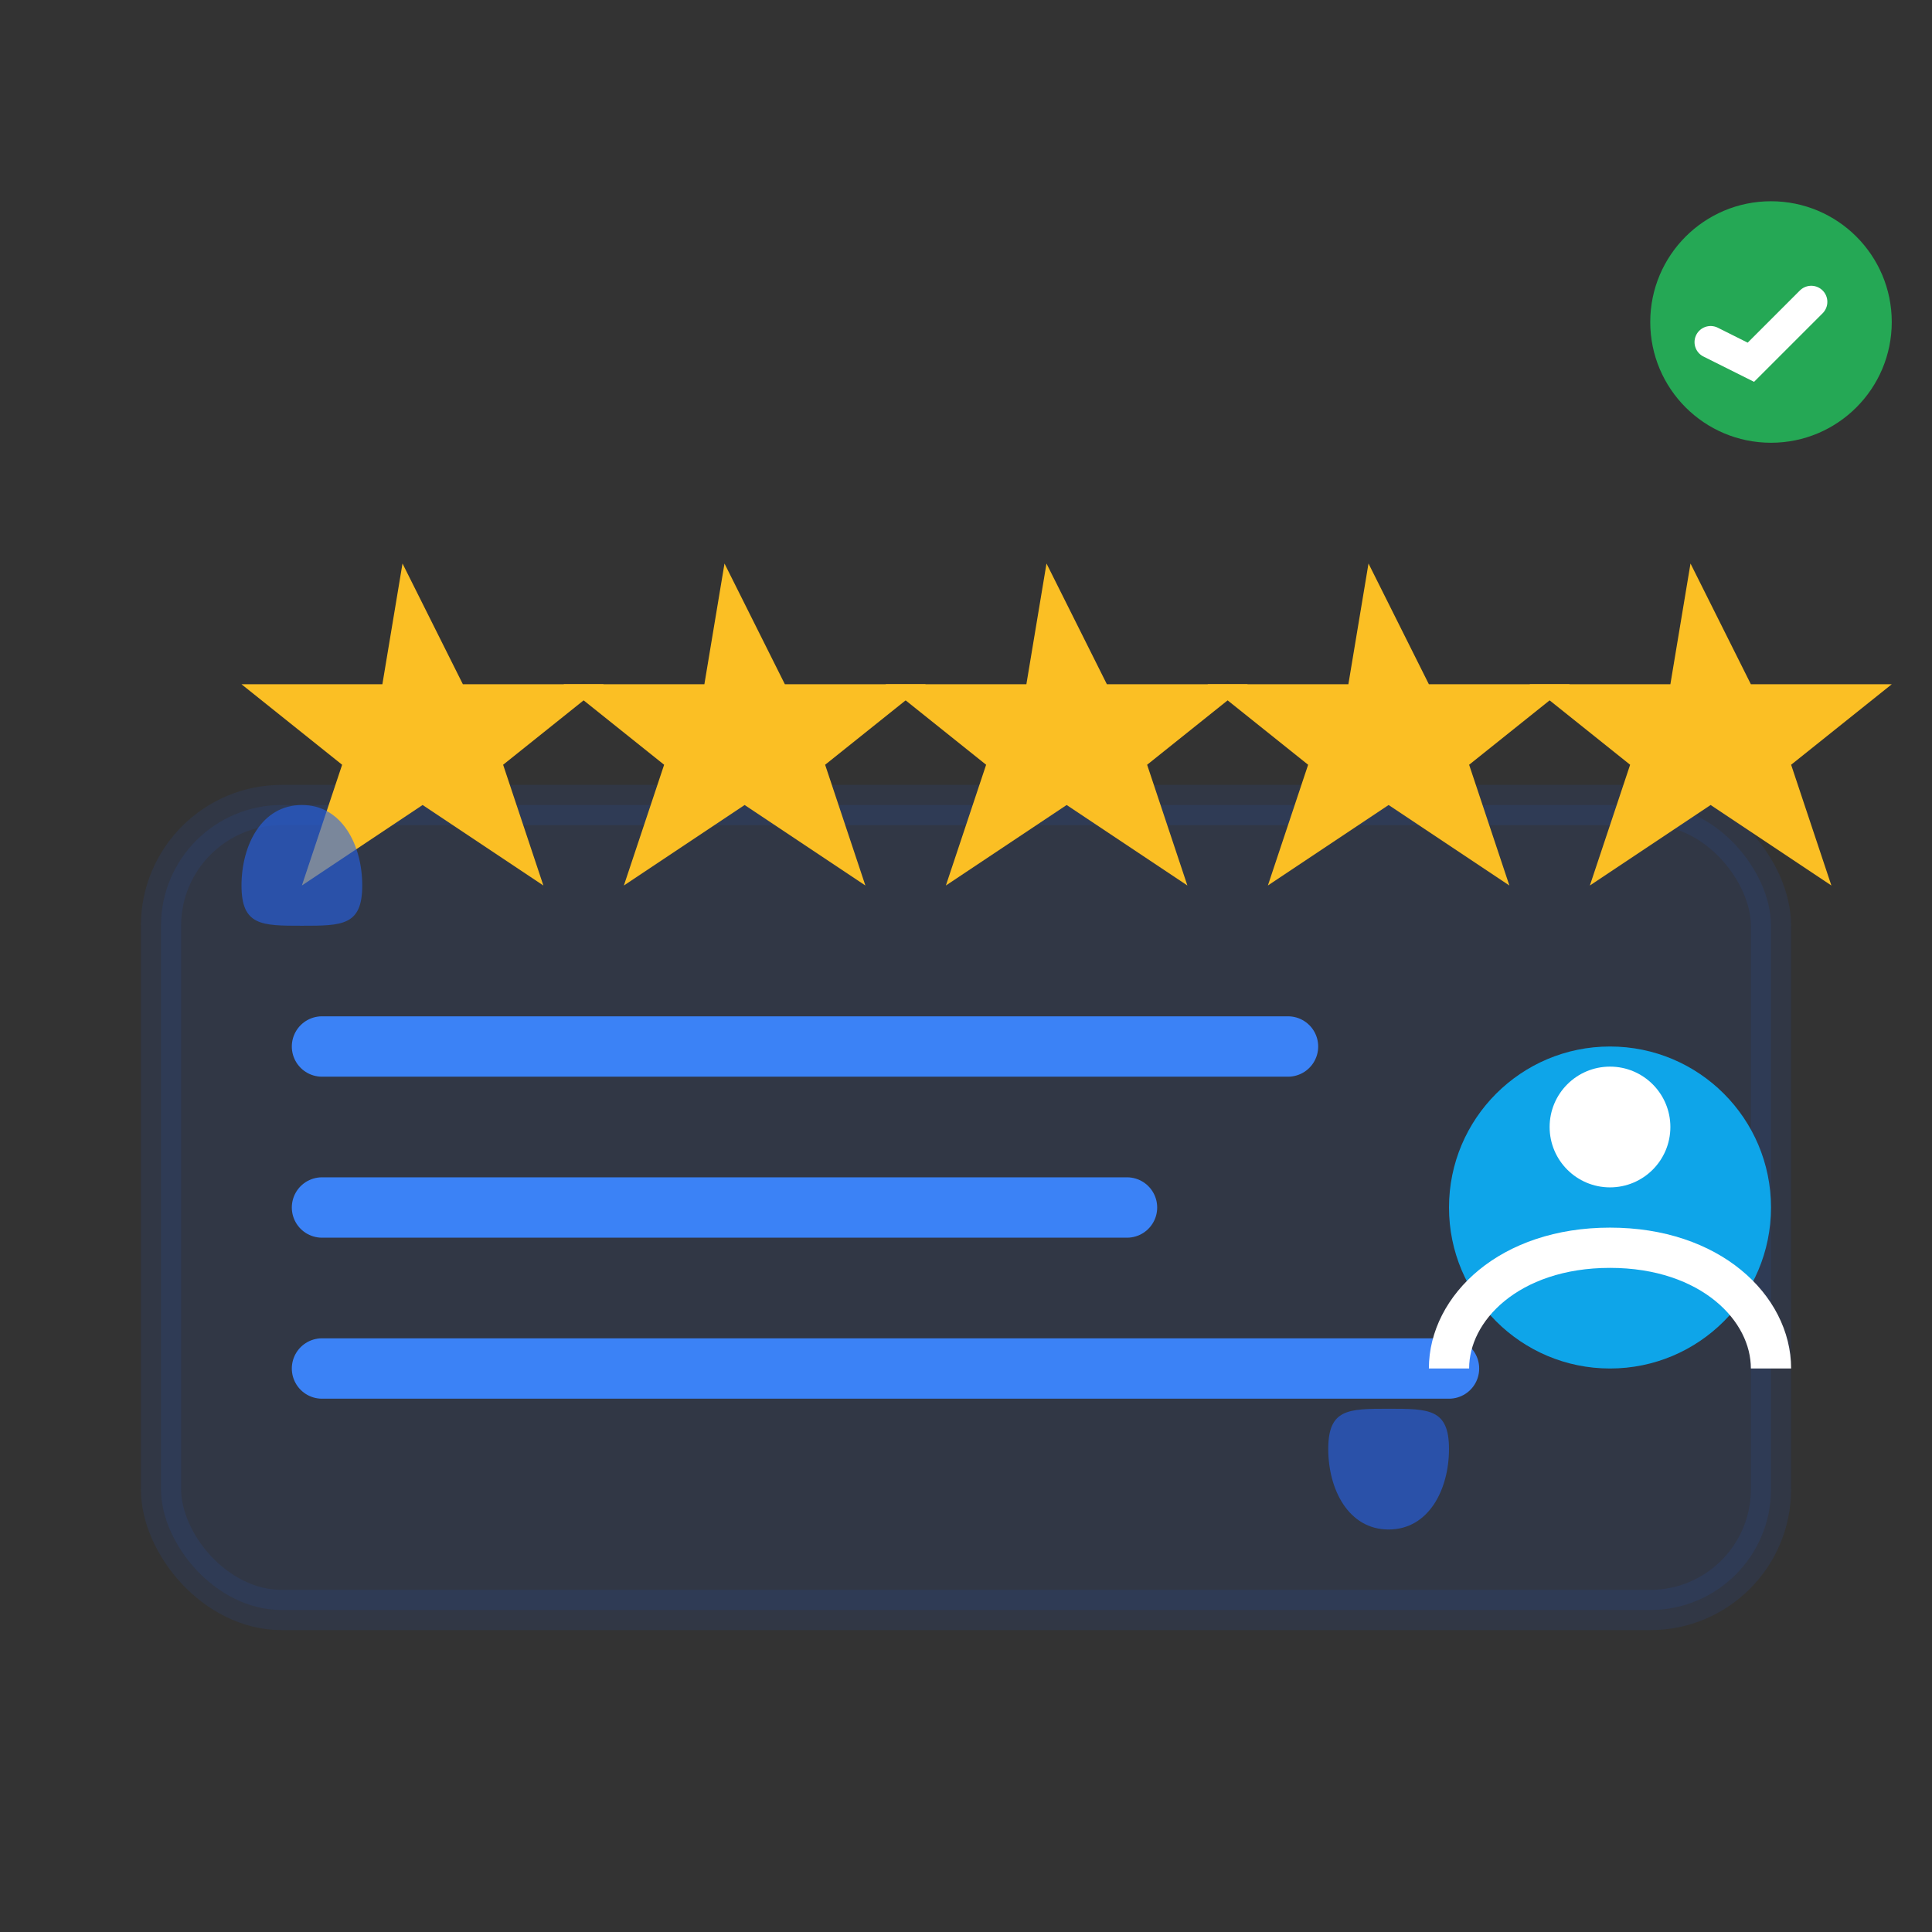
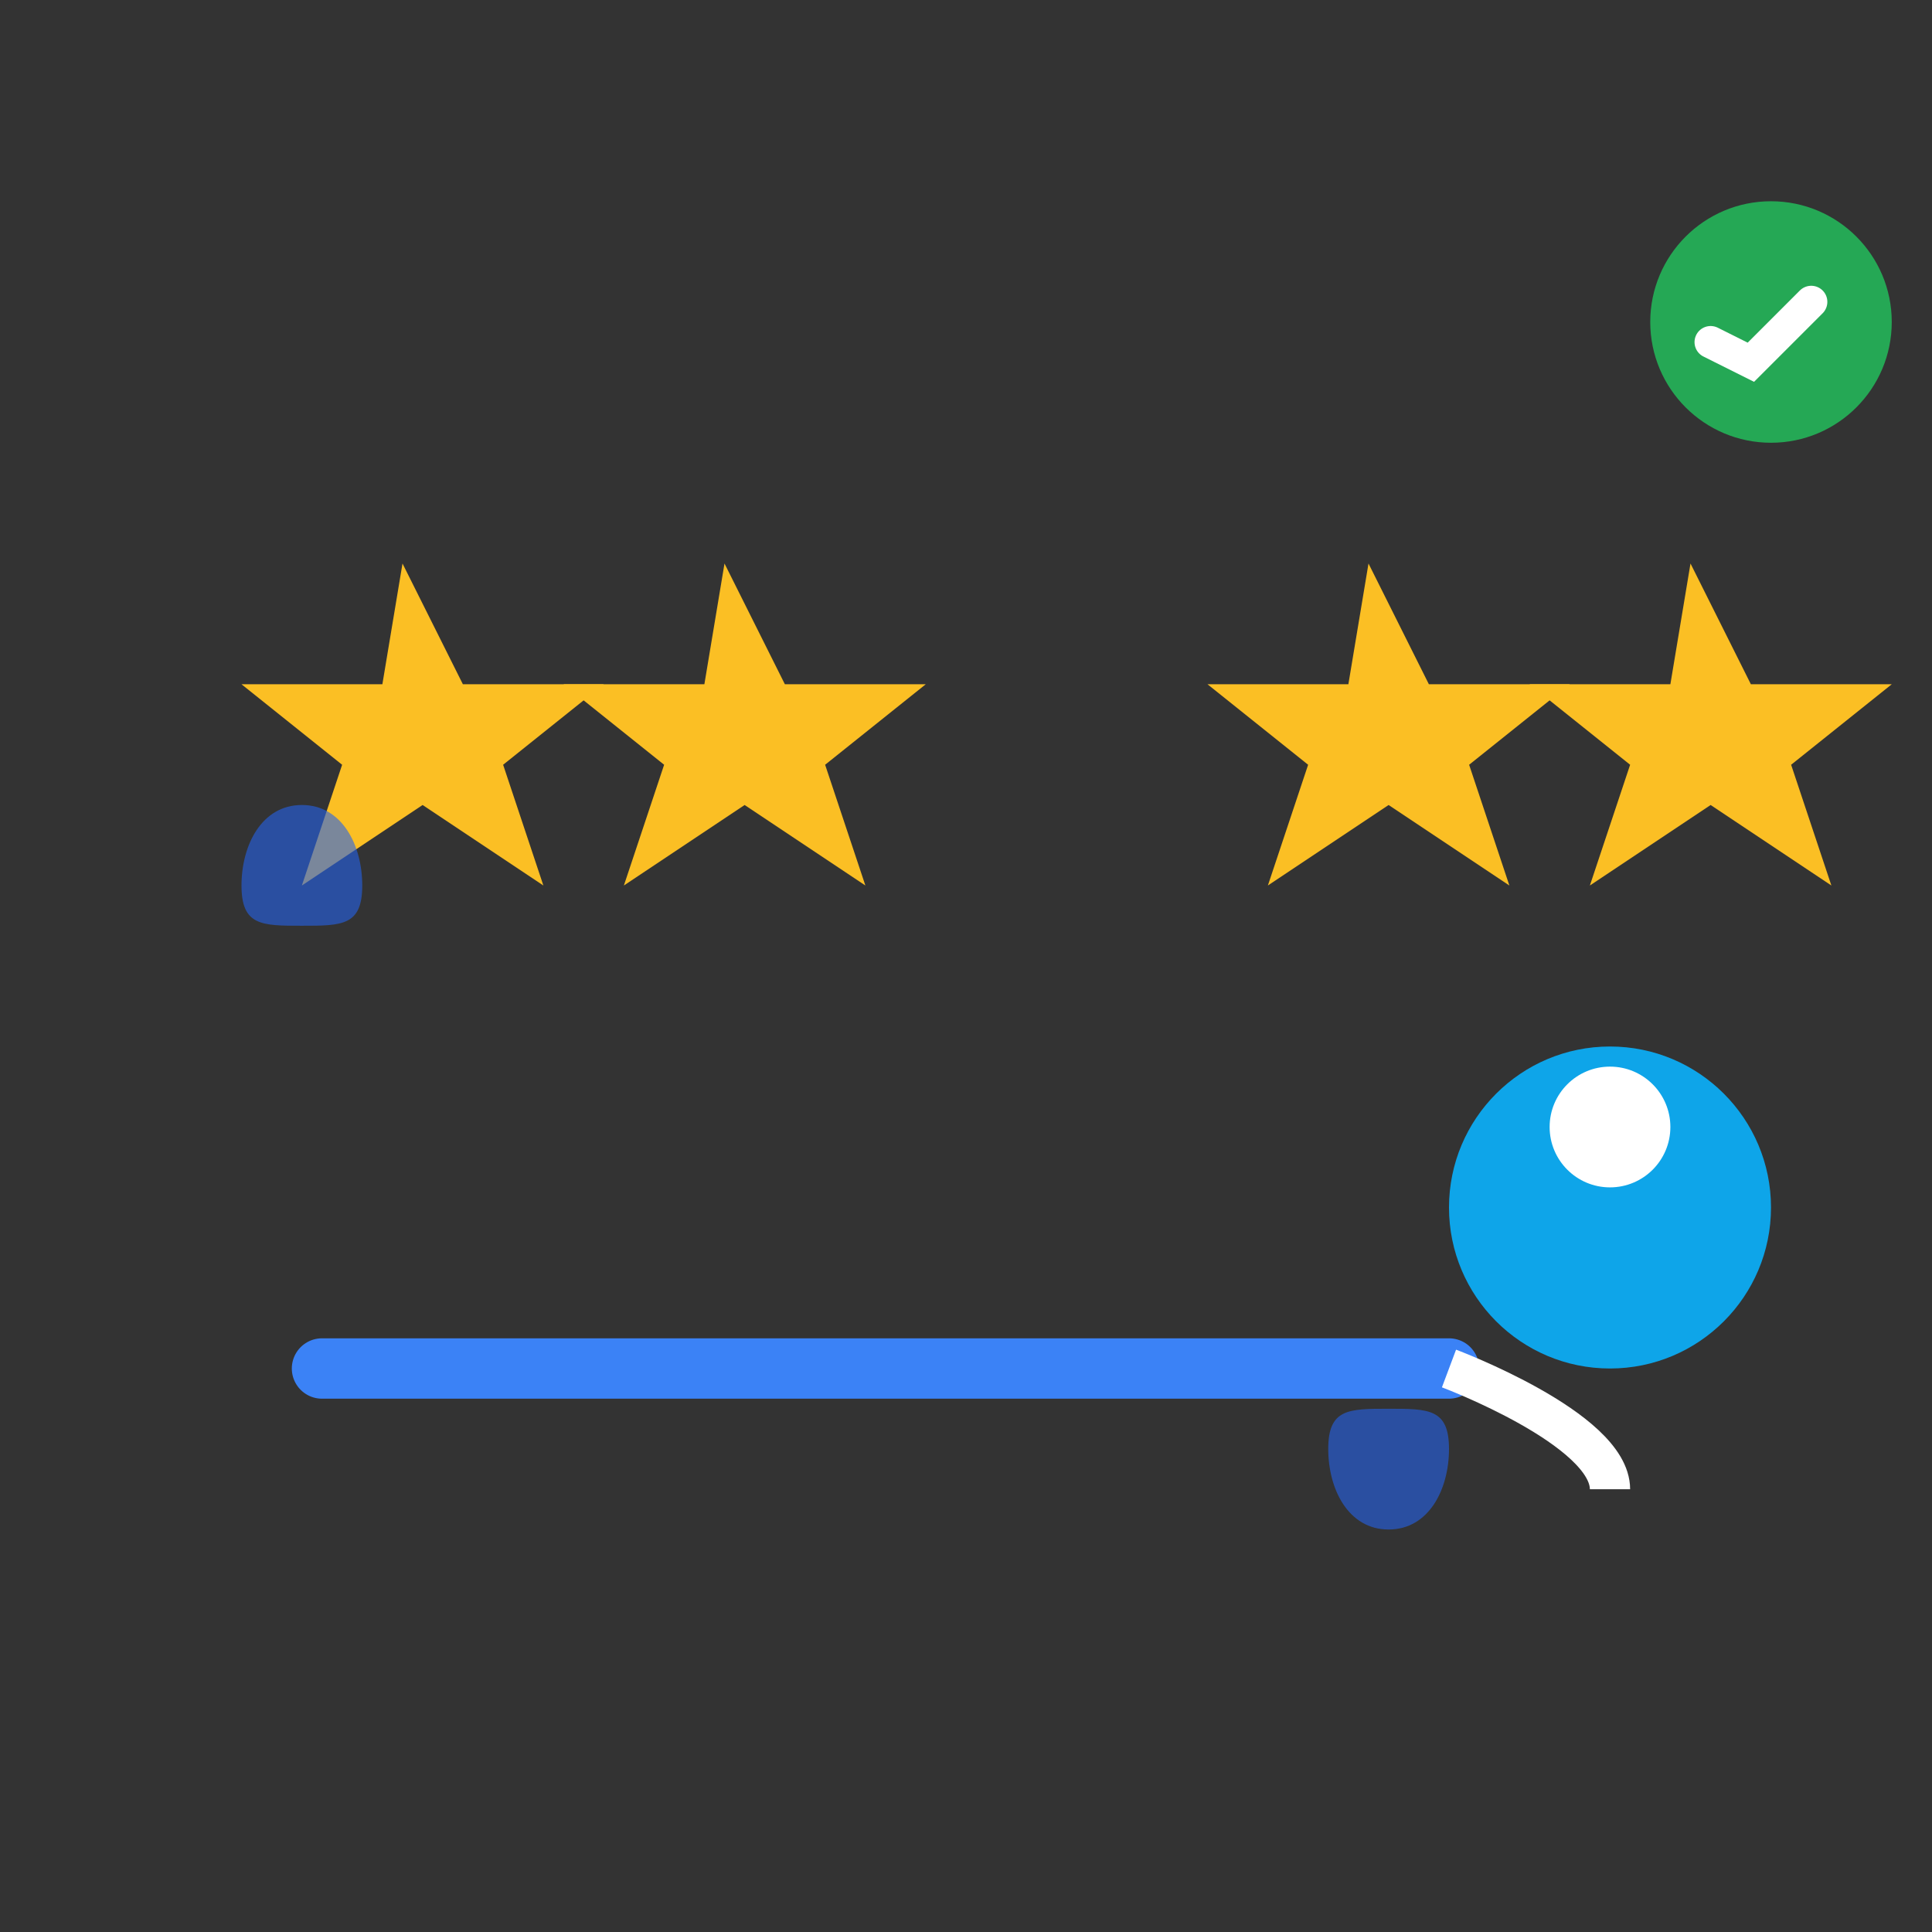
<svg xmlns="http://www.w3.org/2000/svg" width="48" height="48" viewBox="0 0 48 48" fill="none">
  <rect x="0" y="0" width="48" height="48" fill="#333333" stroke="none" />
-   <rect x="4" y="20" width="40" height="20" rx="3" fill="#2563eb" opacity="0.1" stroke="#2563eb" stroke-width="1" />
  <g fill="#fbbf24">
    <path d="M10 14l1.5 3h3.5l-2.5 2 1 3-3-2-3 2 1-3-2.5-2h3.5z" />
    <path d="M18 14l1.5 3h3.5l-2.5 2 1 3-3-2-3 2 1-3-2.5-2h3.5z" />
-     <path d="M26 14l1.5 3h3.5l-2.5 2 1 3-3-2-3 2 1-3-2.5-2h3.5z" />
    <path d="M34 14l1.5 3h3.5l-2.5 2 1 3-3-2-3 2 1-3-2.5-2h3.5z" />
    <path d="M42 14l1.5 3h3.5l-2.5 2 1 3-3-2-3 2 1-3-2.5-2h3.5z" />
  </g>
-   <line x1="8" y1="26" x2="32" y2="26" stroke="#3b82f6" stroke-width="1.5" stroke-linecap="round" />
-   <line x1="8" y1="30" x2="28" y2="30" stroke="#3b82f6" stroke-width="1.5" stroke-linecap="round" />
  <line x1="8" y1="34" x2="36" y2="34" stroke="#3b82f6" stroke-width="1.5" stroke-linecap="round" />
  <circle cx="40" cy="30" r="4" fill="#0ea5e9" />
  <circle cx="40" cy="28" r="1.5" fill="#ffffff" />
-   <path d="M36 34c0-1.5 1.5-3 4-3s4 1.5 4 3" stroke="#ffffff" stroke-width="1" fill="none" />
+   <path d="M36 34s4 1.5 4 3" stroke="#ffffff" stroke-width="1" fill="none" />
  <path d="M6 22c0-1 0.5-2 1.5-2s1.5 1 1.5 2-0.5 1-1.5 1-1.5 0-1.5-1z" fill="#2563eb" opacity="0.6" />
  <path d="M36 36c0 1-0.5 2-1.5 2s-1.5-1-1.5-2 0.5-1 1.5-1 1.5 0 1.5 1z" fill="#2563eb" opacity="0.6" />
  <circle cx="44" cy="8" r="3" fill="#22c55e" opacity="0.8" />
  <path d="M42.5 8.5l1 0.5 1.5-1.5" stroke="#ffffff" stroke-width="0.8" fill="none" stroke-linecap="round" />
</svg>